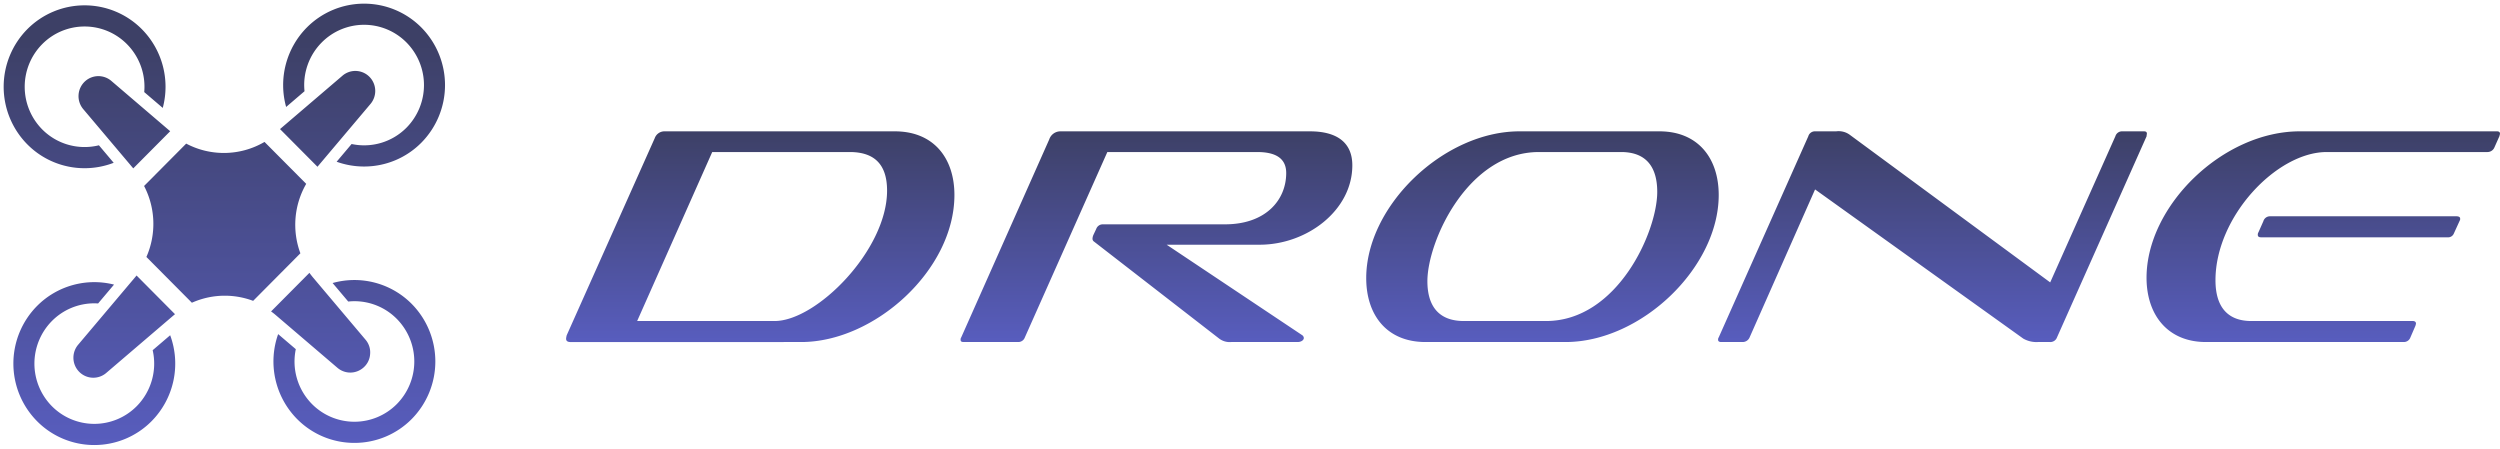
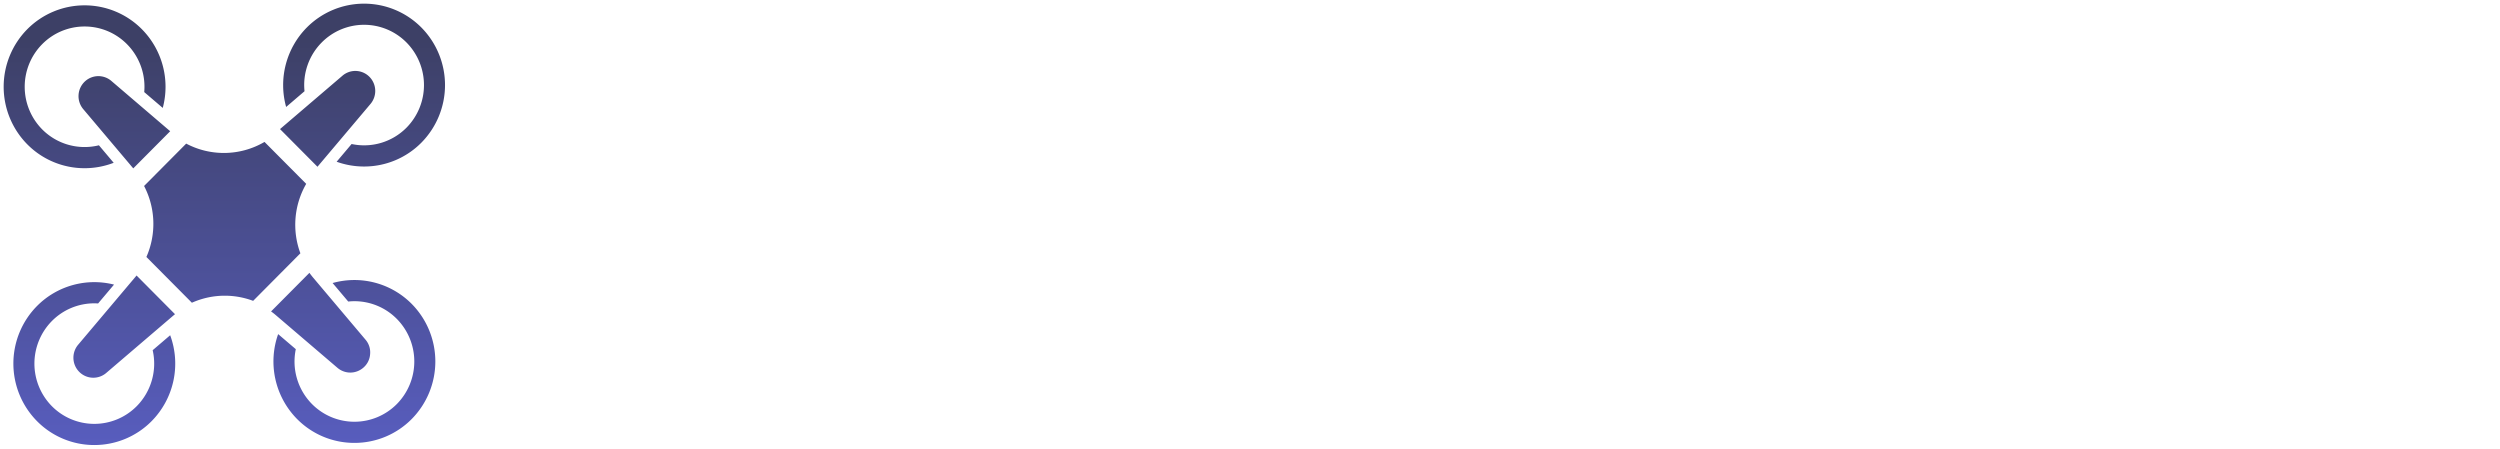
<svg xmlns="http://www.w3.org/2000/svg" width="339.882" height="61" viewBox="0 0 339.882 61">
  <defs>
    <linearGradient id="linear-gradient" x1="0.5" x2="0.5" y2="1" gradientUnits="objectBoundingBox">
      <stop offset="0" stop-color="#3d4066" />
      <stop offset="1" stop-color="#585dbe" />
    </linearGradient>
  </defs>
  <g id="Group_1444" data-name="Group 1444" transform="translate(-621.5 -2698.5)">
-     <path id="Path_102" data-name="Path 102" d="M-93.576,0c9.954,0,20.832-9.786,20.832-19.992,0-4.956-2.772-8.652-8.106-8.652h-31.29a1.4,1.4,0,0,0-1.344.924l-11.97,26.8a2.742,2.742,0,0,0-.084.462c0,.294.168.462.63.462Zm6.594-25.83c3.4,0,5.082,1.722,5.082,5.25,0,8.064-9.576,17.724-15.288,17.724h-18.69l10.206-22.974ZM-26.082,0c.462,0,.84-.252.84-.546a.5.5,0,0,0-.21-.378L-43.89-13.23h12.642c6.426,0,12.6-4.662,12.6-10.794,0-3.234-2.268-4.62-5.754-4.62H-58.338a1.6,1.6,0,0,0-1.512,1.092L-71.82-.63a.505.505,0,0,0-.084.336c0,.168.084.294.42.294h7.392a.944.944,0,0,0,.924-.63l11.214-25.2h20.37c2.436,0,3.948.8,3.948,2.856,0,3.654-2.772,6.972-8.316,6.972h-16.59a.944.944,0,0,0-.924.63l-.378.8a1.452,1.452,0,0,0-.126.5.465.465,0,0,0,.21.42L-36.792-.5a2.369,2.369,0,0,0,1.68.5ZM4.074-28.644c-10.29,0-20.832,10.122-20.832,19.95,0,5,2.772,8.694,8.064,8.694H10.332c10.29,0,20.832-10.122,20.832-19.992,0-4.956-2.772-8.652-8.064-8.652ZM17.892-25.83c3.4,0,4.914,2.016,4.914,5.418,0,5.418-5.418,17.556-15.12,17.556H-3.486c-3.4,0-4.956-2.016-4.956-5.418,0-5.376,5.46-17.556,15.162-17.556ZM76.188,0a.961.961,0,0,0,.966-.63l12.18-27.342a2.261,2.261,0,0,1,.042-.336c0-.252-.126-.336-.42-.336h-2.9a.946.946,0,0,0-.966.672L76.23-8.106,48.972-28.182a2.57,2.57,0,0,0-1.848-.462H44.268a.93.93,0,0,0-.924.672L31.164-.63a.505.505,0,0,0-.084.336c0,.168.126.294.42.294h2.94a1.023,1.023,0,0,0,.924-.63l8.9-20.118L72.576-.462A3.6,3.6,0,0,0,74.55,0Zm48.09,0a.944.944,0,0,0,.924-.63l.672-1.554a1.3,1.3,0,0,0,.084-.336c0-.21-.168-.336-.42-.336H103.572C100.422-2.856,98.7-4.7,98.7-8.4c0-8.652,8.316-17.43,15.12-17.43H135.7a1.023,1.023,0,0,0,.924-.63l.672-1.512c.042-.168.084-.294.084-.336,0-.252-.168-.336-.42-.336h-26.8c-10.458,0-20.832,10.122-20.832,19.908C89.334-3.654,92.232,0,97.4,0Zm5.964-14.238a.837.837,0,0,0,.84-.462l.882-1.932V-16.8c0-.168-.168-.294-.5-.294H106.134a.93.93,0,0,0-.924.672l-.672,1.512a.565.565,0,0,0-.084.336c0,.21.126.336.42.336Z" transform="translate(824 2745)" fill="url(#linear-gradient)" />
    <g id="Group_133" data-name="Group 133" transform="translate(594 2699)">
      <path id="Union_9" data-name="Union 9" d="M-3628.463-2745.239a11.138,11.138,0,0,1,0-15.663,10.966,10.966,0,0,1,10.465-2.906l-2.165,2.565c-.172-.011-.345-.018-.517-.018a8.092,8.092,0,0,0-5.759,2.4,8.241,8.241,0,0,0,0,11.59,8.117,8.117,0,0,0,11.518,0,8.229,8.229,0,0,0,2.177-7.619l2.38-2.034a11.14,11.14,0,0,1-2.533,11.689,10.941,10.941,0,0,1-7.783,3.239A10.939,10.939,0,0,1-3628.463-2745.239Zm35.361-.284a11.139,11.139,0,0,1-2.583-11.554l2.4,2.048a8.228,8.228,0,0,0,2.209,7.469,8.118,8.118,0,0,0,11.519,0,8.241,8.241,0,0,0,0-11.59,8.094,8.094,0,0,0-5.76-2.4,8.107,8.107,0,0,0-.84.045l-2.124-2.516a10.967,10.967,0,0,1,10.748,2.832,11.138,11.138,0,0,1,0,15.663,10.936,10.936,0,0,1-7.783,3.239A10.933,10.933,0,0,1-3593.1-2745.523Zm-29.774-6.584a2.727,2.727,0,0,1-.643-1.775,2.732,2.732,0,0,1,.643-1.75l7.817-9.26c.043-.051.082-.1.124-.154l5.228,5.261c-.051.042-.1.082-.153.125l-9.2,7.866a2.7,2.7,0,0,1-1.75.647A2.694,2.694,0,0,1-3622.876-2752.107Zm35.247-.392-8.378-7.161c-.208-.178-.422-.345-.64-.5l5.214-5.247c.159.22.324.435.5.645l7.116,8.43a2.646,2.646,0,0,1,.635,1.984,2.638,2.638,0,0,1-.945,1.854,2.694,2.694,0,0,1-1.749.647A2.7,2.7,0,0,1-3587.629-2752.5Zm-25.968-15.066a11.151,11.151,0,0,0-.314-9.65l5.725-5.761a10.938,10.938,0,0,0,5.121,1.271,10.933,10.933,0,0,0,5.526-1.5l5.668,5.7a11.147,11.147,0,0,0-.79,9.442l-6.424,6.465a10.965,10.965,0,0,0-3.857-.7,10.943,10.943,0,0,0-4.47.956Zm-8.586-20.1a2.738,2.738,0,0,1,.311-3.838,2.691,2.691,0,0,1,1.749-.646,2.7,2.7,0,0,1,1.754.646l8.006,6.844-5.019,5.05Zm-7.6,4.793a11.137,11.137,0,0,1,0-15.663,10.969,10.969,0,0,1,15.565,0,11.13,11.13,0,0,1,2.845,10.707l-2.519-2.153a8.21,8.21,0,0,0-2.349-6.517,8.094,8.094,0,0,0-5.76-2.4,8.093,8.093,0,0,0-5.759,2.4,8.241,8.241,0,0,0,0,11.59,8.116,8.116,0,0,0,7.708,2.161l2.008,2.379a11.008,11.008,0,0,1-3.958.736A10.937,10.937,0,0,1-3629.781-2782.87Zm34.352-2.079,8.49-7.257a2.693,2.693,0,0,1,1.749-.648,2.7,2.7,0,0,1,2.064.959,2.734,2.734,0,0,1,.643,1.776,2.739,2.739,0,0,1-.643,1.75l-7.212,8.543Zm7.7,4.437,2.033-2.408a8.109,8.109,0,0,0,7.457-2.215,8.242,8.242,0,0,0,0-11.591,8.1,8.1,0,0,0-5.76-2.4,8.1,8.1,0,0,0-5.759,2.4,8.214,8.214,0,0,0-2.339,6.631l-2.5,2.139a11.126,11.126,0,0,1,2.816-10.806,10.971,10.971,0,0,1,15.566,0,11.138,11.138,0,0,1,0,15.663,10.94,10.94,0,0,1-7.783,3.239A11,11,0,0,1-3587.732-2780.511Z" transform="translate(3661 2802)" stroke="rgba(0,0,0,0)" stroke-miterlimit="10" stroke-width="1" fill="url(#linear-gradient)" />
    </g>
  </g>
</svg>